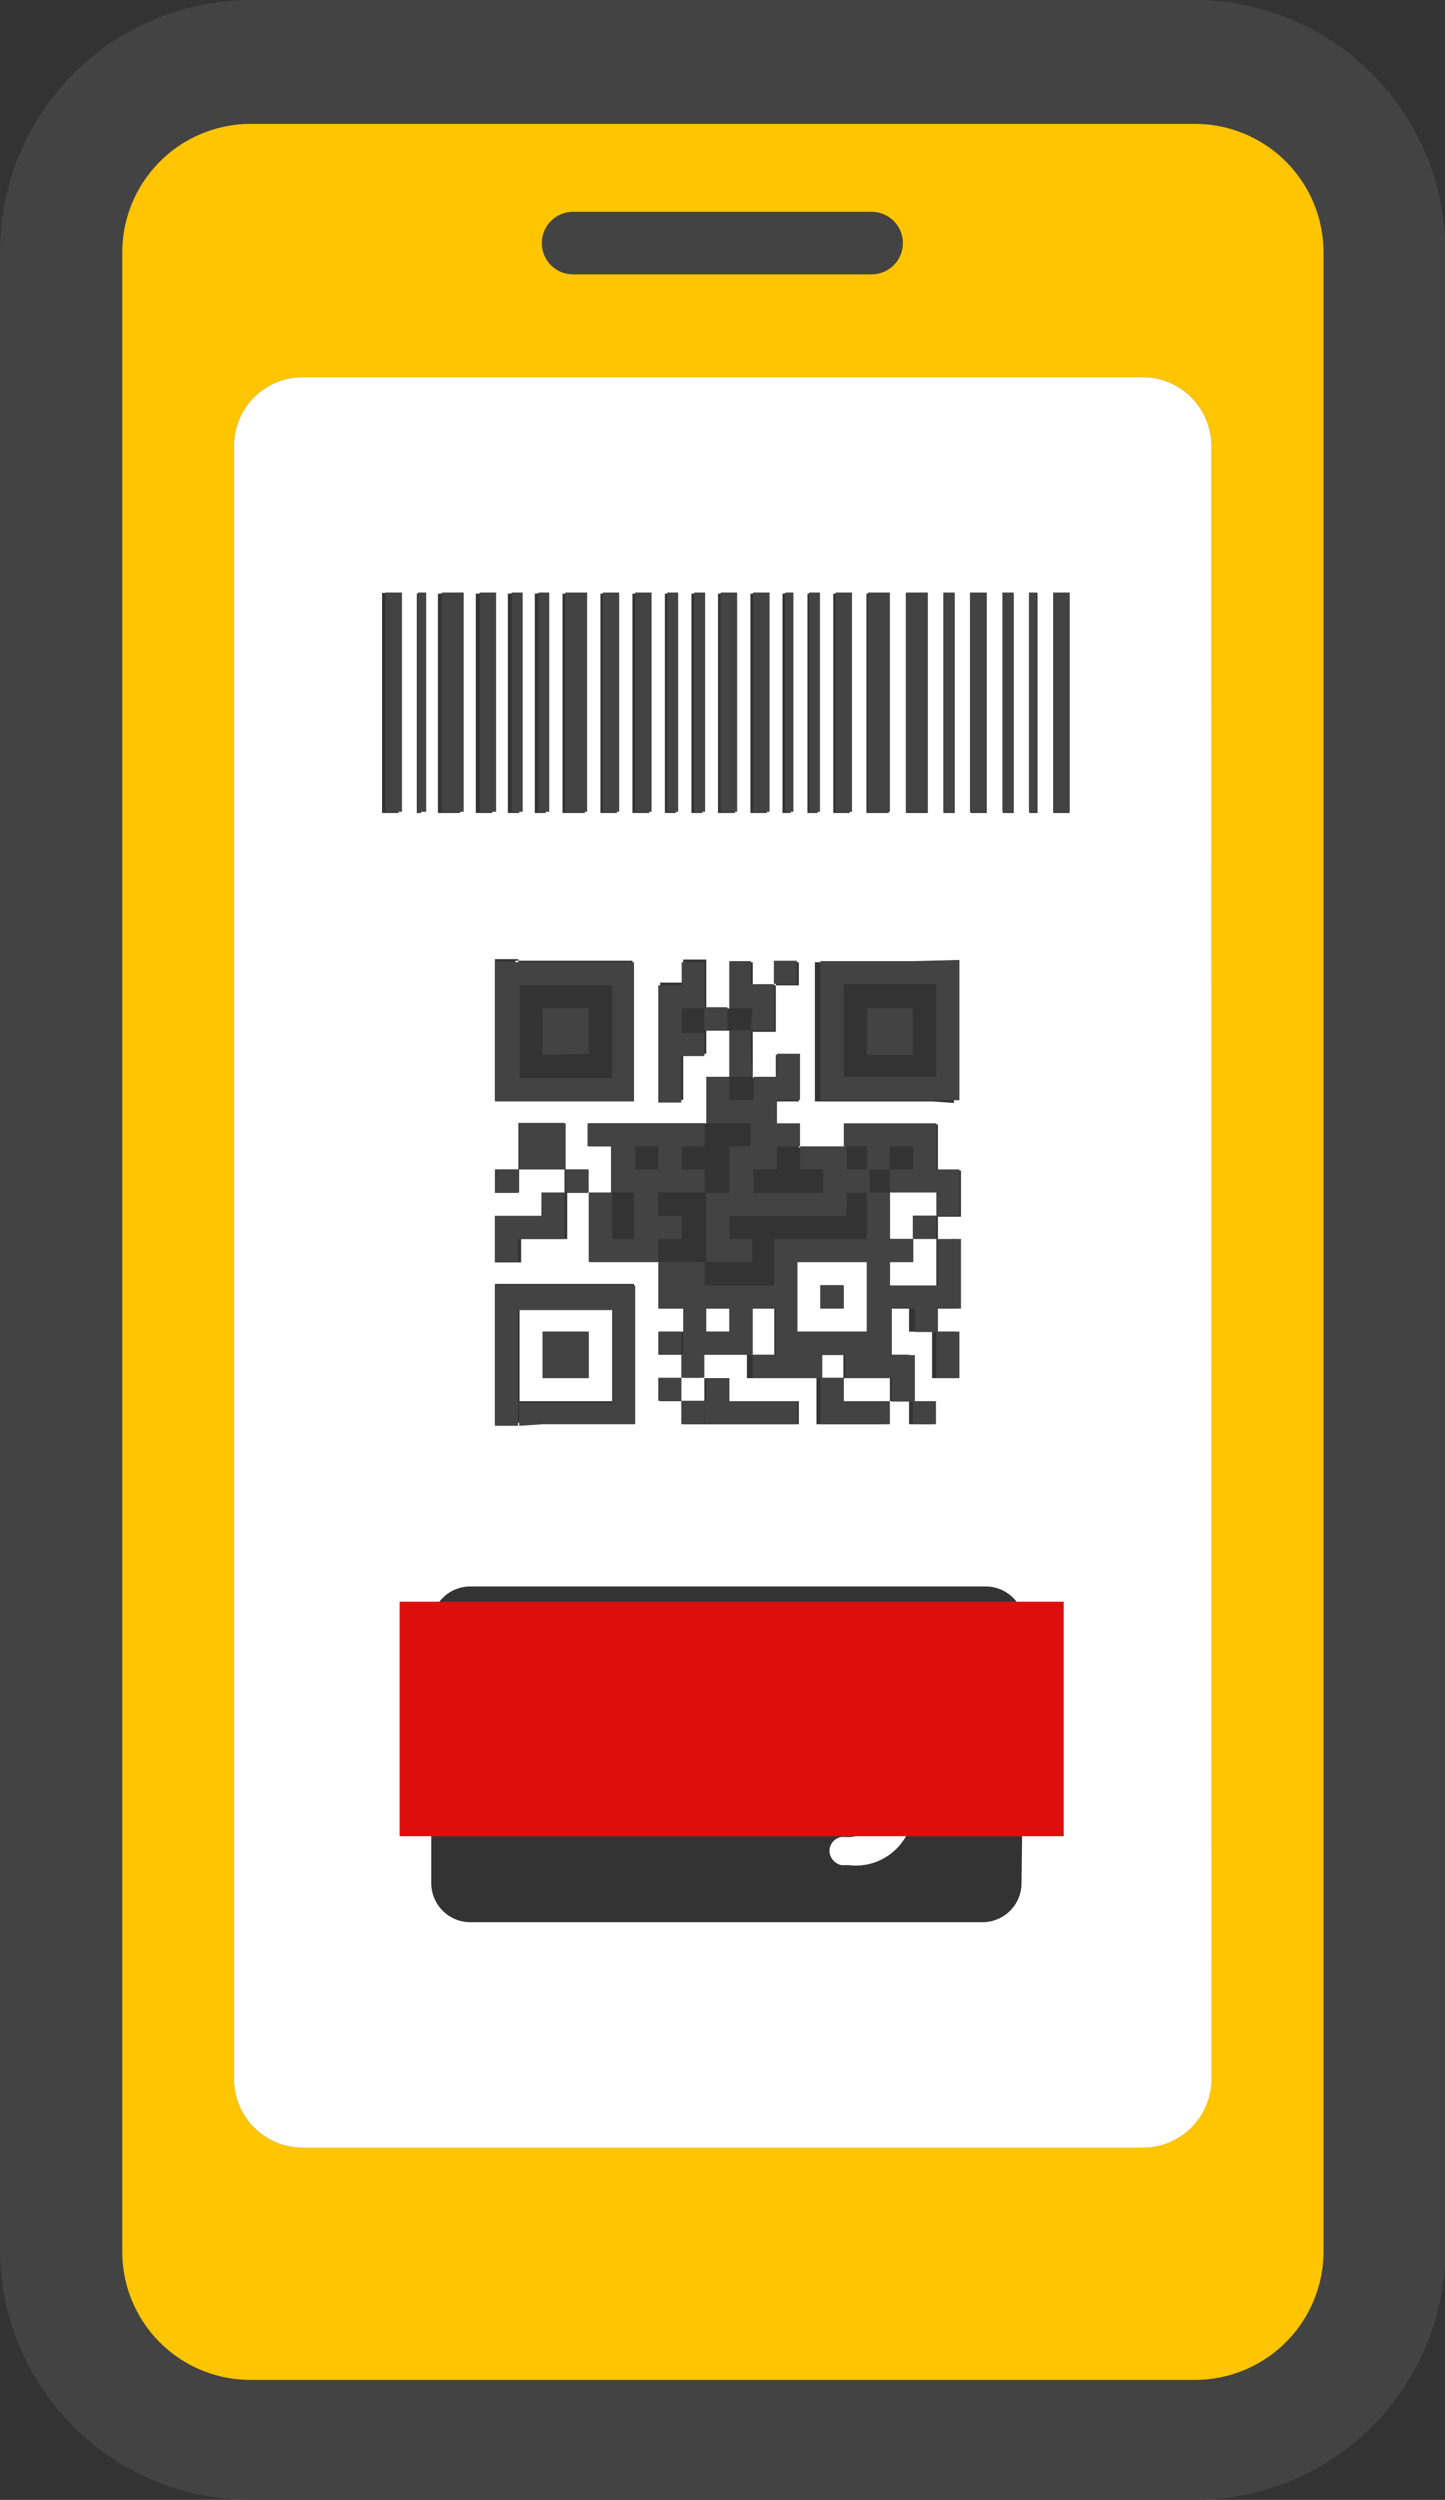
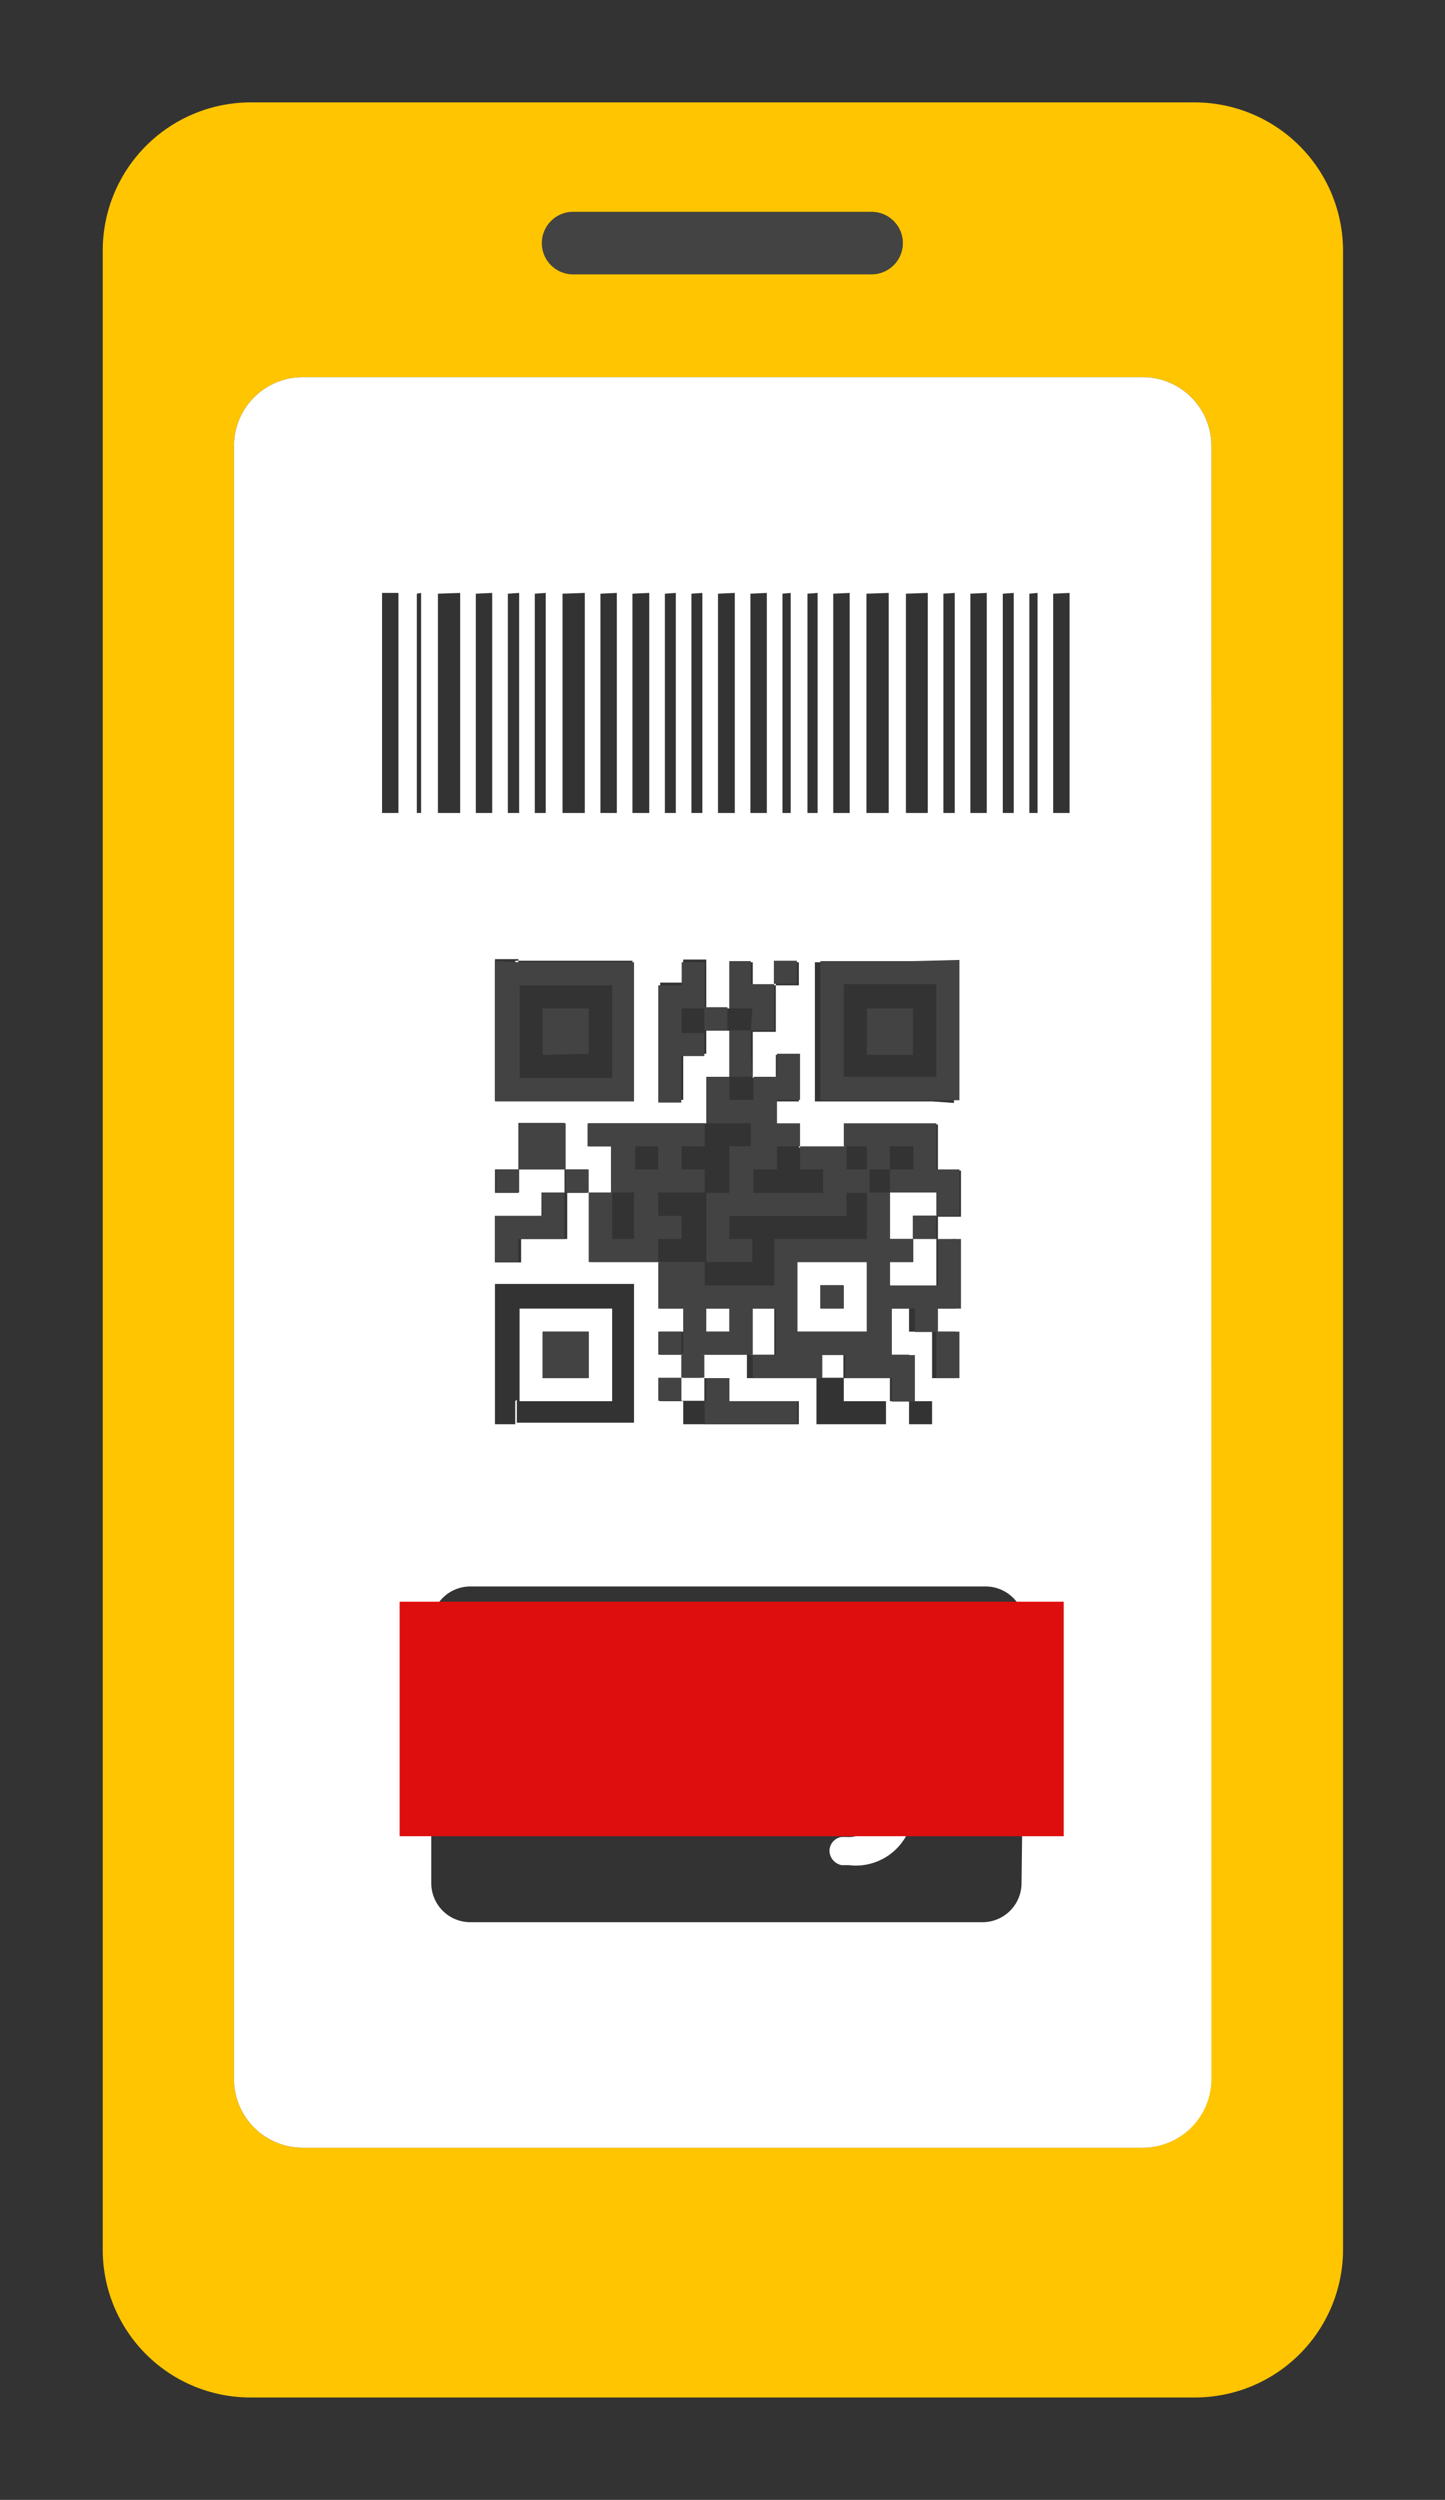
<svg xmlns="http://www.w3.org/2000/svg" width="36.99" height="63.96" viewBox="0 0 36.99 63.96">
  <rect x="0" y="0" width="36.99" height="63.96" fill="#333333" stroke="none" />
  <path d="M30.59 2.62H6.41a3.79 3.79 0 00-3.78 3.79v51.15a3.78 3.78 0 003.78 3.78h24.18a3.79 3.79 0 003.79-3.78V6.41a3.8 3.8 0 00-3.79-3.79zm-15.92 2.8h7.64a.8.8 0 01.8.8.79.79 0 01-.8.79h-7.64a.79.79 0 01-.79-.79.79.79 0 01.79-.8zM31 53.19a1.76 1.76 0 01-1.76 1.76H7.76a1.76 1.76 0 01-1.77-1.76V11.41a1.76 1.76 0 011.77-1.76h21.49a1.76 1.76 0 011.76 1.76z" fill="#ffc500" />
  <path d="M7.76 54.95h21.49a1.76 1.76 0 001.76-1.76V11.41a1.76 1.76 0 00-1.76-1.76H7.76a1.76 1.76 0 00-1.77 1.76v41.78a1.76 1.76 0 001.76 1.76zm19.62-39.78v5.63h-.42v-5.61zm-.82 0v5.63h-.21v-5.61zm-.61 0v5.63h-.28v-5.61zm-.69 0v5.63h-.42v-5.61zm-.82 0v5.63h-.29v-5.61zm-.69 0v5.63h-.56v-5.61zm-1 0v5.63h-.57v-5.61zm-1 0v5.63h-.42v-5.61zm-.82 0v5.63h-.26v-5.61zm-.69 0v5.63h-.21v-5.61zm-.61 0v5.63h-.42v-5.61zm-.82 0v5.63h-.43v-5.61zm-.83 0v5.63h-.28v-5.61zm-.68 0v5.63h-.28v-5.61zm-.68 0v5.63h-.43v-5.61zm-.83 0v5.63h-.42v-5.61zm-.82 0v5.63h-.57v-5.61zm-1 0v5.63h-.28v-5.61zm-.68 0v5.63H13v-5.61zm-.69 0v5.63h-.42v-5.61zm-.82 0v5.63h-.57v-5.61zm-1 0v5.63h-.11v-5.61zm-1 0h.42v5.63h-.42zM24.46 31.7v1.78h-.6v.59h.6v1.19h-.6v-1.19h-.59v-.59h-.59v1.18h.59v1.19h.59v.59h-.59v-.59h-.59v.59H20.9v-1.18h-1.78v-.6h-1.18v.6h.73v.59h1.78v.59h-2.37v-.59.59h-.59v-.59h-.6v-.59h.6v-.6h-.6v-.59h.6v-.59h-.6v-1.19h-1.77v-1.77h-.6v1.18h-1.18v.6h-.67v-1.19h1.19v-.59h.59v-.6h-1.18v.6h-.6v-.6h.6v-1.19h1.18v1.19h.6v.6h.62v-1.19h-.59v-.59h3v-1.19h.59v-1.18h-.59v.59h-.59v1.18h-.59v-3h.59v-.59h.59v1.25h.59v-1.18h.6v.59h.59v-.59h.59v.59h-.59v1.19h-.59v1.18h.59v-.59h.59v1.19h-.59v.59h.59v.59h1.19v-.59h2.37v1.18h.59v1.18h-.59v.6zm-11.27 4.15v.59h-.52v-3.59h3.56v3.55h-3v-.59zm0-10.67v-.6h3v3.56h-3.52v-3.6h.6v.6zm10.67 3h-3v-3.56h3.56v3.6zm2.29 20a1 1 0 01-1 1H12.04a1 1 0 01-1-1v-6.59a1 1 0 011-1h13.19a1 1 0 011 1z" fill="#fff" />
  <path d="M15.96 42.34a2.7 2.7 0 00-1-.18h-.81a.73.73 0 00-.83.83v3.24c0 .23.2.39.5.39s.5-.16.5-.39v-1.15h.62a2.45 2.45 0 001.22-.24 1.35 1.35 0 00.67-1.27 1.3 1.3 0 00-.87-1.23zm-.46 1.8a1.15 1.15 0 01-.7.16h-.54v-1.18a.13.13 0 01.12-.15h.48a1.21 1.21 0 01.53.09.56.56 0 01.32.54.64.64 0 01-.21.54zm4.85 1.43v-1a1.37 1.37 0 00-.24-.9 1.47 1.47 0 00-1.2-.46 2.37 2.37 0 00-1.14.24.38.38 0 00.12.72.36.36 0 00.2-.06 1.89 1.89 0 01.78-.17c.35 0 .58.17.58.45v.1H19c-1.12 0-1.69.36-1.69 1.06a1 1 0 001.05 1.05h.09a1.31 1.31 0 00.68-.16 1.18 1.18 0 00.4-.4c.06.41.18.56.45.56s.43-.11.43-.29a.43.43 0 000-.11 2.35 2.35 0 01-.06-.63zm-.91-.35a.68.68 0 01-.69.67c-.28 0-.45-.13-.45-.35s.27-.44 1-.44h.14zm4.4-1.94a.44.44 0 00-.44.33l-.53 1.65v.11c-.08.2-.08.21-.1.27a.88.88 0 000-.15s-.05-.13-.06-.18v-.09l-.55-1.64a.52.52 0 00-1 .13.58.58 0 000 .18l1.18 2.65-.06.13a.62.62 0 01-.6.33h-.14a.36.36 0 00-.3.42.39.39 0 00.3.3h.19a1.47 1.47 0 001.6-1.08l1.13-2.75a.46.46 0 00.05-.21.5.5 0 00-.67-.4z" fill="#fff" />
-   <path d="M6.41 63.46h24.18a5.91 5.91 0 005.91-5.9V6.41A5.93 5.93 0 0030.59.5H6.41A5.93 5.93 0 00.5 6.41v51.15a5.91 5.91 0 005.91 5.9zm-3.78-57a3.79 3.79 0 013.78-3.79h24.18a3.79 3.79 0 013.79 3.79v51.15a3.79 3.79 0 01-3.79 3.78H6.41a3.78 3.78 0 01-3.78-3.78z" fill="#434343" stroke="#434343" />
  <path d="M14.67 7.02h7.64a.8.8 0 00.8-.8.79.79 0 00-.8-.79h-7.64a.79.79 0 00-.8.79.8.8 0 00.8.8z" fill="#434343" />
  <path d="M17.45 34.66v-.59.59zm.59-1.18h-.59v-.59.59zm5.33-2.97h-.59v1.19h.59v-.59h.6v-.6zm0 1.78h-.59v.6h1.19V31.7h-.6zm-2.37 0h-.59v1.78h1.78v-1.78zm.6 1.19H21v-.59h.6zm-7.12 2.37h1.19v-2.37H13.3v2.37zm-.59-1.19v-.59h1.18v1.19h-1.18zm4.15-.59h.63v-.59h-.59zm1.78 0v-.59h-.6v1.18h.6zm1.18.59h.59v.59H21zm-3.56.59h.59v.59h-.59zm4.75.01h-.59v.59h1.18v-.59z" fill="#fff" />
  <path d="M12.67 24.59v3.59h3.56v-3.56h-3v.59h2.44v2.37H13.3v-2.96zm7.14-.01h.59v.59h-.59zm3.57.01H21v3.56h3.56v-3.59zm.59.59v2.37H21.6v-2.37zm-6.52.62h.59v-1.18h-.59v.59h-.6v3h.59v-1.19h.59v-.59h-.58z" fill="#434343" />
  <path fill="#434343" d="M18.03 25.77h.59v.59h-.59zm1.19.59h.6v-1.18h-.6v-.59h-.55v1.21h.59zm2.97-.56v1.19h1.18V25.8zm-7.12 1.16V25.8h-1.18v1.19zm4.15 0v-.6h-.55v1.19h.59z" />
  <path d="M19.22 28.74v.59h-.55v1.19h-.59v1.77h1.18v-.59h-.59v-.59h3v-.59h.59v-.6h-.59v-.59h-1.19v.59h.59v.6h-1.78v-.6h.6v-.59h.59v-.59h-.59v-.6h.59v-1.18h-.59v.59h-.6v.59h-.62v-.59h-.59v1.19zm-4.74 0h-1.19v1.18h1.19z" fill="#434343" />
  <path d="M22.19 29.92h.59v-.59h.6v.59h-.6v.59h1.19v.6h.59v-1.19h-.59v-1.18H21.6v.59h.59zm-9.49 0h.59v.59h-.59zm1.78 0h.59v.59h-.59zm-.59 1.19h-1.22v1.18h.6v-.59h1.18v-1.19h-.59z" fill="#434343" />
  <path d="M17.45 31.7v-.59h-.6v-.6h1.19v-.59h-.59v-.59h.59v-.59h-3v.59h.6v1.18h.59v1.19h-.56v-1.19h-.6v1.78h1.78v-.59zm-1.19-2.37h.59v.59h-.59zm7.11 1.77h.59v.59h-.59z" fill="#434343" />
  <path d="M23.97 32.89h-1.19v-.6h.6v-.59h-.6v-1.19h-.59v1.19h-2.37v1.19h-1.78v-.6h-1.19v1.19h.59v-.59.59h1.23v.59h-.59v-.59h-.59v1.18h1.78v-1.18h.59v1.19h-.59v.59h1.78v-.59h.59v.59h1.19v.6h.59v-1.19h-.59v-1.19h.59v.6h.59v-.6h.59V31.7h-.59v1.19zm-1.78 1.18h-1.78v-1.78h1.78z" fill="#434343" />
  <path fill="#434343" d="M21 32.88h.59v.59H21zm-4.15 1.19h.59v.59h-.59zm-1.78 1.19v-1.19h-1.18v1.19zm2.37-.6h.59v.59h-.59zm6.53.6h.59v-1.19h-.59zm-7.12-.01h.59v.59h-.59zm1.19.6v.59h2.37v-.59h-1.74v-.59h-.59v.59z" />
-   <path d="M13.89 36.44h2.37v-3.55h-3.59v3.59h.59v-2.96h2.41v2.37h-2.38v.59zm3.55-.59h.59v.59h-.59zm4.16 0v-.59H21v1.18h1.78v-.59zm1.77 0h.59v.59h-.59zM9.87 15.16h.42v5.61h-.42zm.83 0h.21v5.61h-.21zm.61 0h.56v5.61h-.56zm.97 0h.42v5.61h-.42zm.82 0h.28v5.61h-.28zm.68 0h.28v5.61h-.28zm.69 0h.56v5.61h-.56zm.96 0h.42v5.61h-.42zm.83 0h.42v5.61h-.42zm.82 0h.28v5.61h-.28zm.69 0h.28v5.61h-.28zm.68 0h.42v5.61h-.42zm.83 0h.42v5.61h-.42zm.82 0h.21v5.61h-.21zm.61 0h.28v5.61h-.28zm.68 0h.42v5.61h-.42zm.83 0h.56v5.61h-.56zm.97 0h.56v5.61h-.56zm.96 0h.28v5.61h-.28zm.68 0h.42v5.61h-.42zm.83 0h.28v5.61h-.28zm.68 0h.21v5.61h-.21zm.62 0h.42v5.61h-.42z" fill="#434343" />
  <path fill="#de0e0e" d="M10.23 40.98h17v6h-17z" />
</svg>